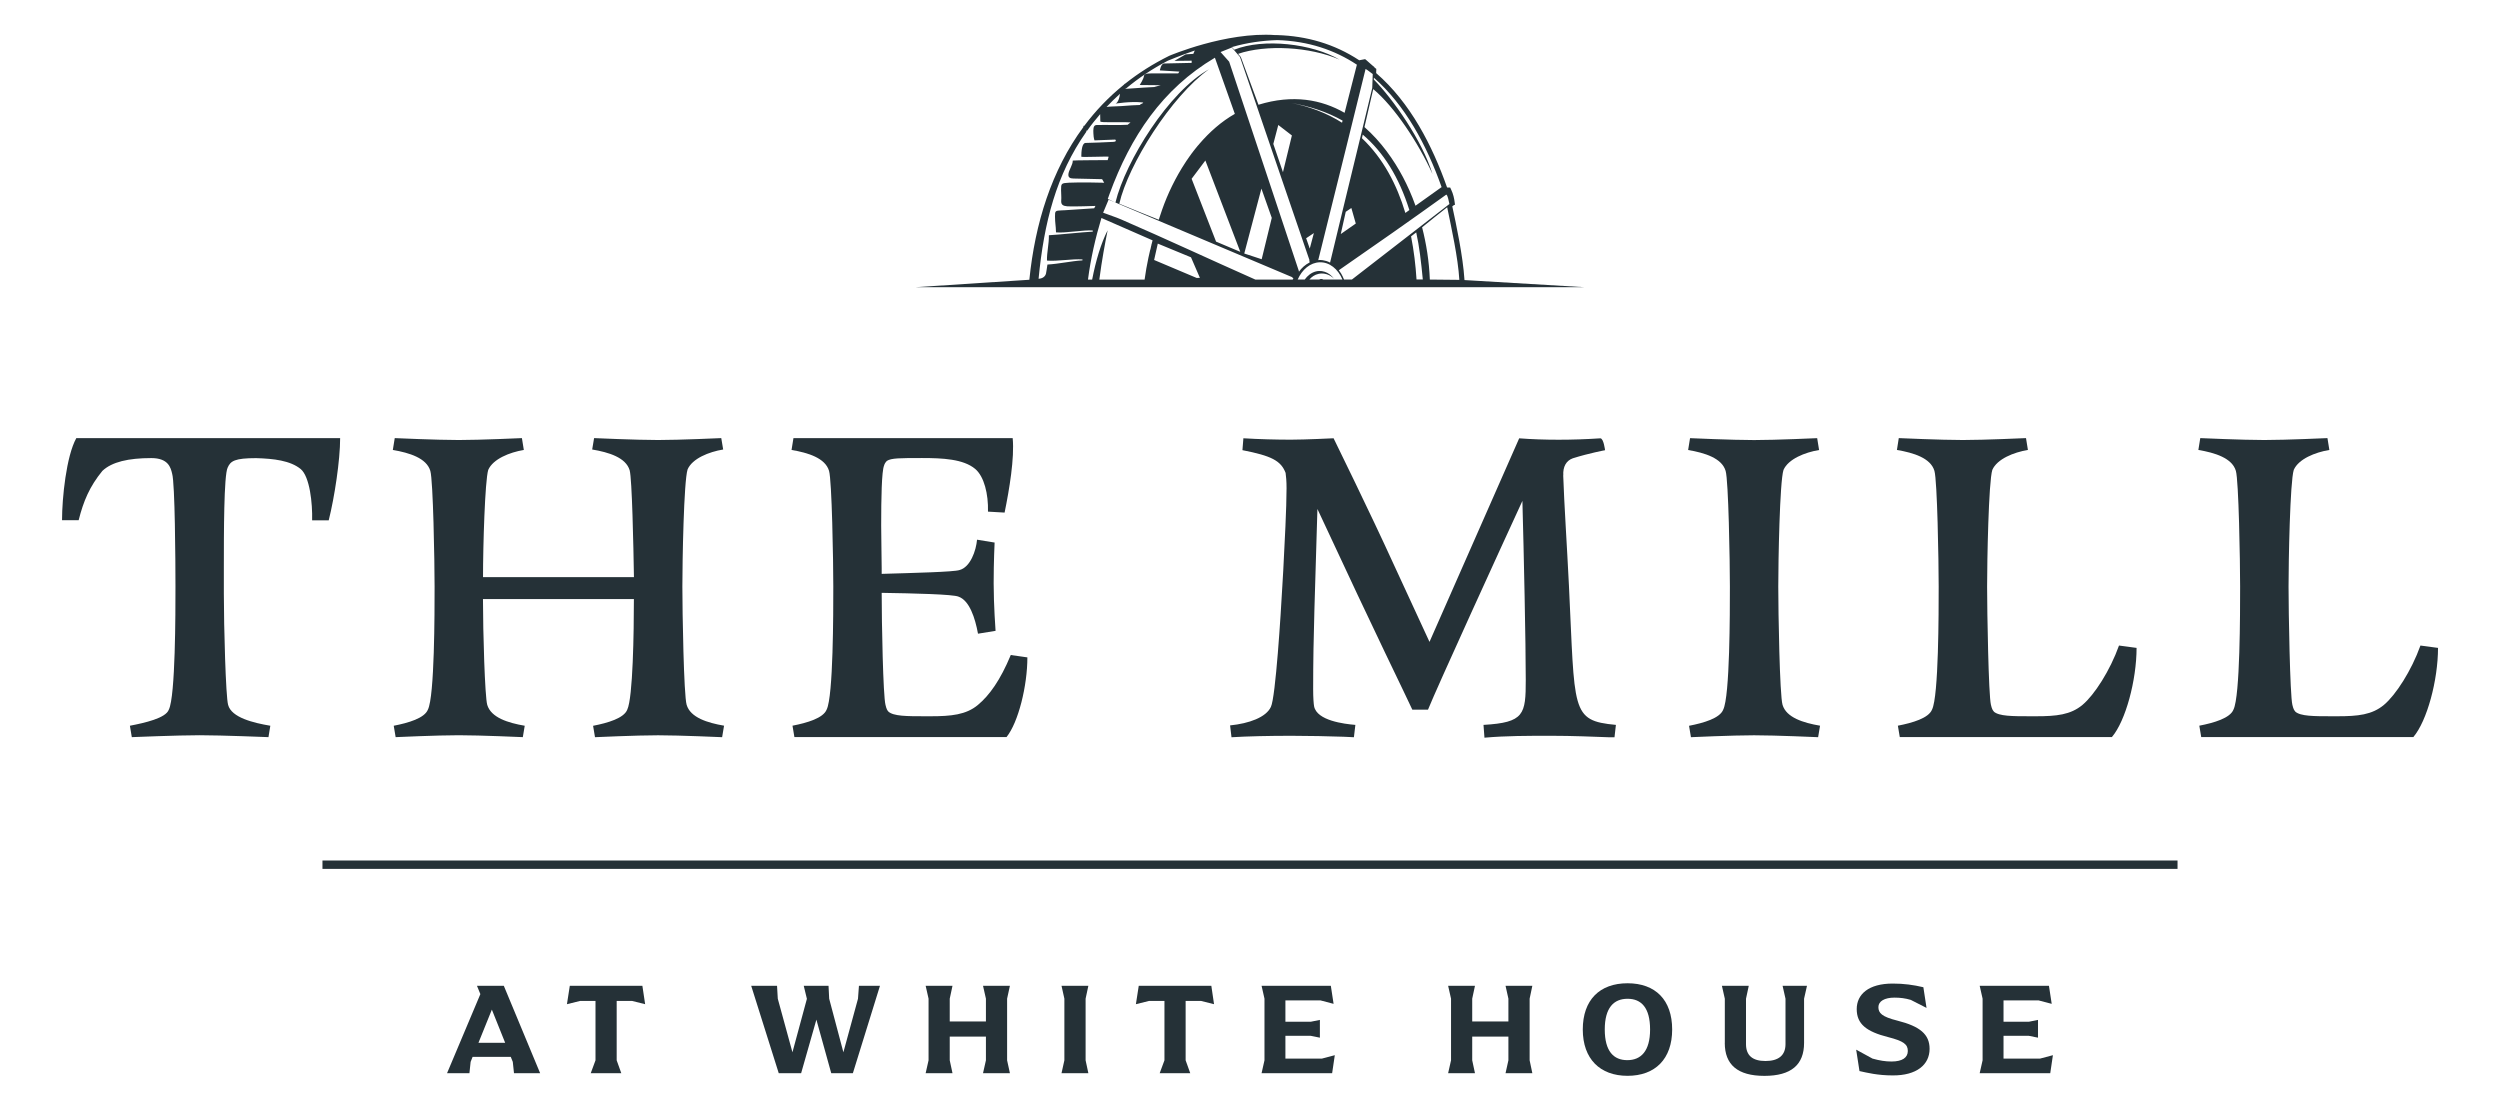
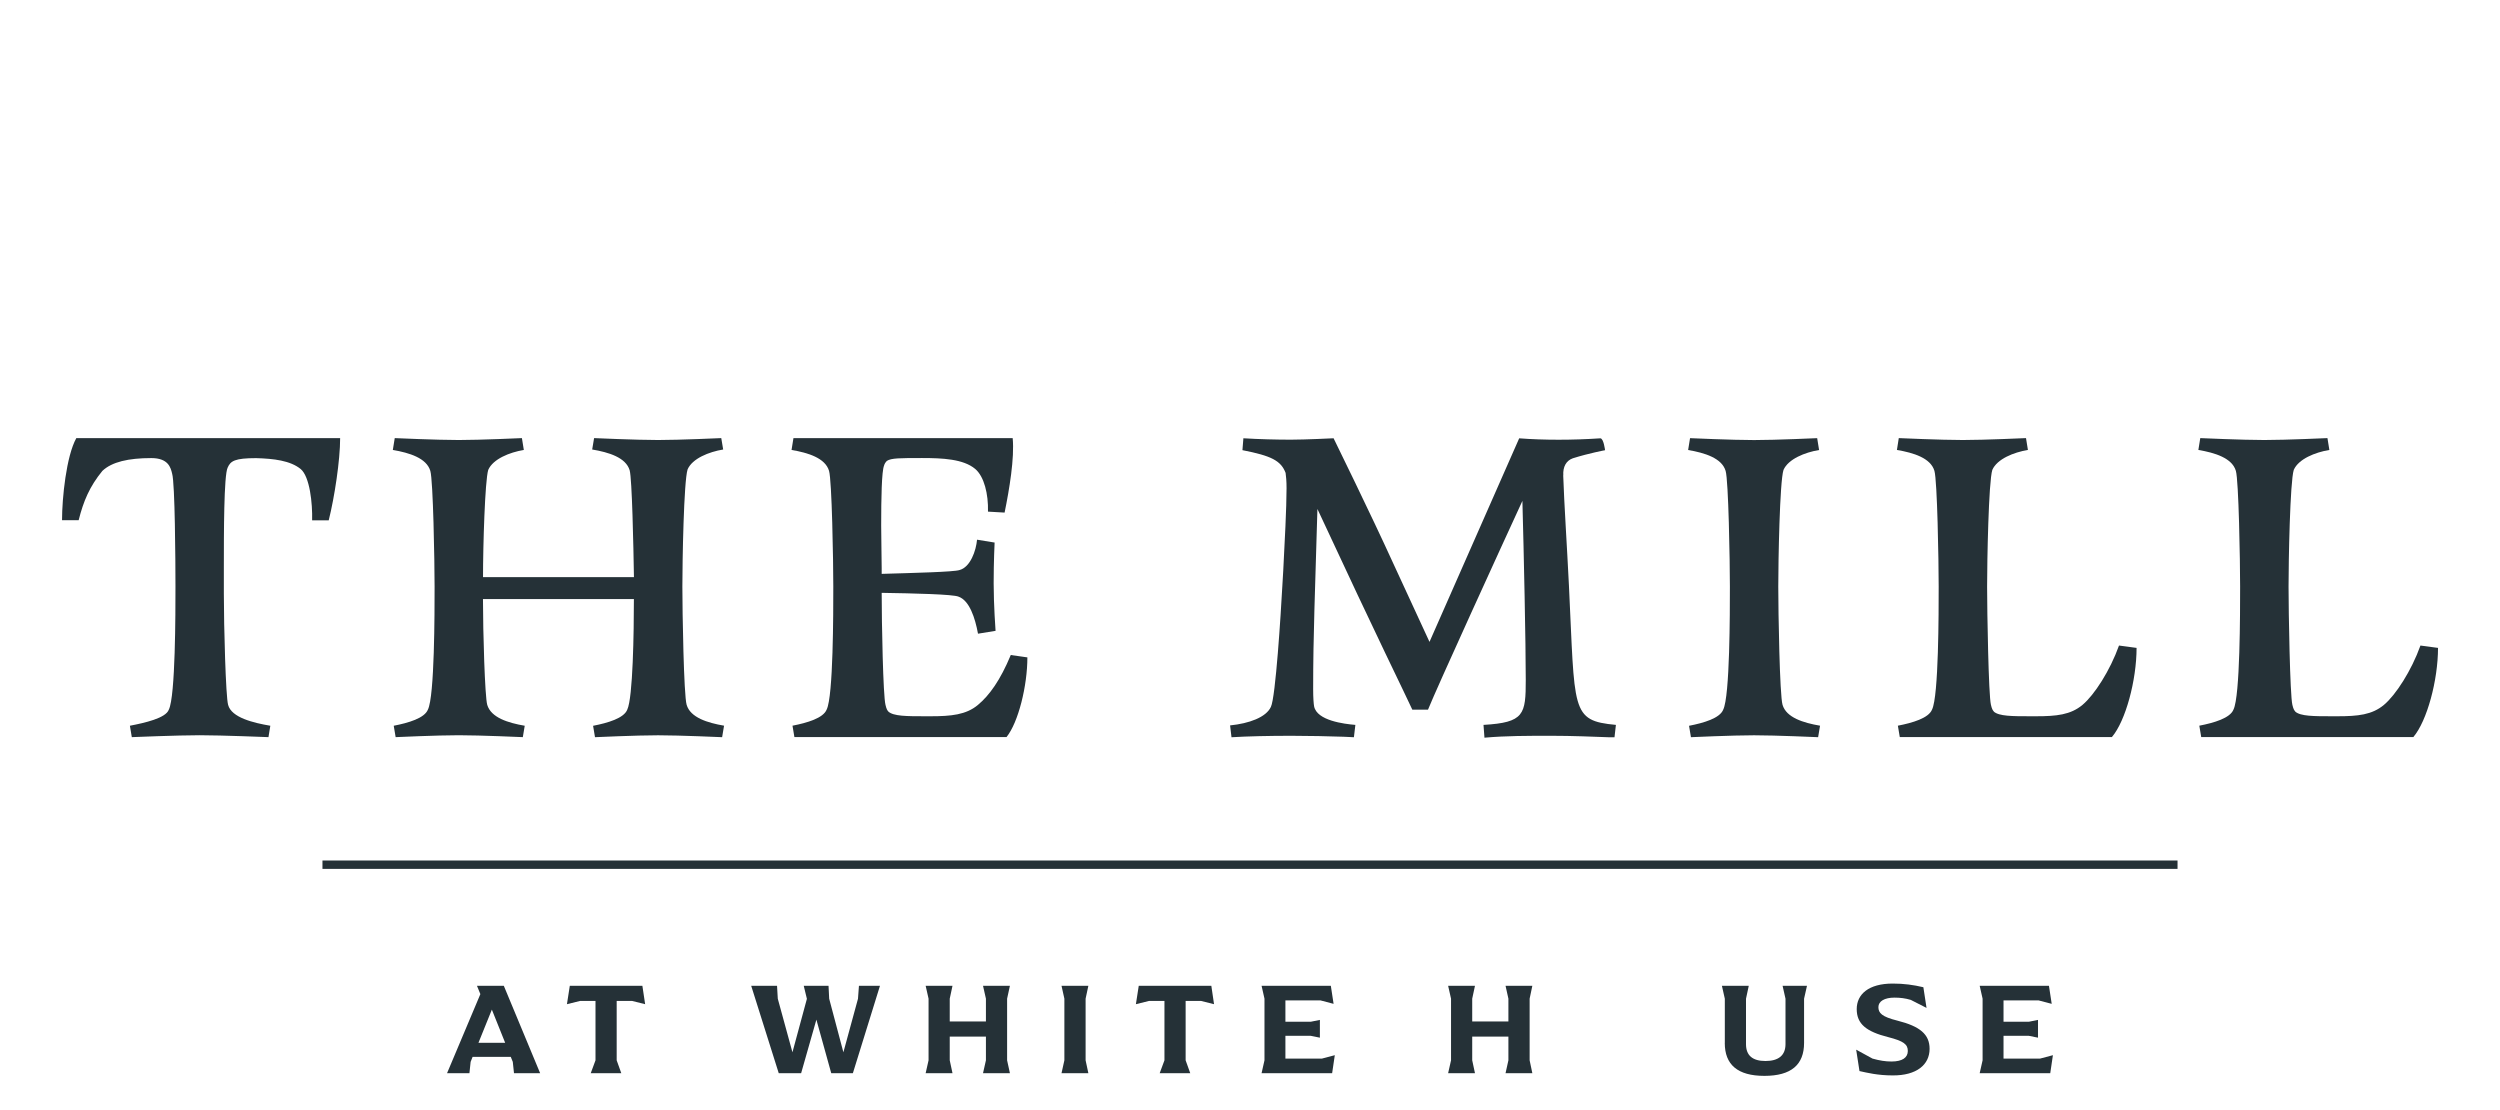
<svg xmlns="http://www.w3.org/2000/svg" id="Layer_1" viewBox="0 0 498.11 221.26">
  <defs>
    <style>.cls-1{fill:#253137;}</style>
  </defs>
  <path class="cls-1" d="m65.5,103.67h-3.31c.09-3.4-.47-8.69-2.27-10.21-2.08-1.7-5.39-2.08-8.89-2.18-4.26,0-5.1.57-5.67,1.89-.76,1.51-.76,13.14-.76,19.95v5.2c0,6.52.38,20.52.85,22.12.66,2.55,5.1,3.6,8.41,4.16l-.37,2.27s-9.36-.38-13.71-.38-13.52.38-13.52.38l-.38-2.27c2.93-.57,7.18-1.51,7.76-3.22,1.32-2.65,1.32-19.38,1.32-24.49s-.1-20.61-.66-22.5c-.29-1.23-.76-3.12-4.16-3.12-4.54,0-7.85.76-9.74,2.55-2.55,3.11-3.78,6.05-4.73,9.83h-3.31c0-4.44.85-12.76,2.84-16.35h52.57c0,4.44-1.13,11.81-2.27,16.35" />
  <path class="cls-1" d="m144.26,144.61l-.38,2.27s-8.42-.38-12.76-.38-12.57.38-12.57.38l-.38-2.27c2.93-.57,6.15-1.51,6.81-3.22,1.13-2.36,1.32-15.5,1.32-22.03h-30.07c0,6.62.38,19.47.85,21.08.76,2.55,4.16,3.59,7.47,4.16l-.38,2.27s-8.42-.38-12.77-.38-12.57.38-12.57.38l-.38-2.27c2.93-.57,6.14-1.51,6.81-3.22,1.33-2.65,1.33-19.38,1.33-24.49s-.29-21.18-.85-23.07c-.76-2.56-4.16-3.6-7.47-4.17l.38-2.36s8.42.38,12.76.38,12.58-.38,12.58-.38l.38,2.36c-2.83.47-6.14,1.8-7.09,3.97-.66,2.18-1.04,15.13-1.04,21.37h30.07c-.1-6.24-.38-19.57-.85-21.28-.75-2.55-4.15-3.59-7.47-4.15l.38-2.27s8.42.38,12.76.38,12.58-.38,12.58-.38l.38,2.27c-2.84.47-6.15,1.79-7.09,3.97-.76,2.36-1.04,18.34-1.04,23.36s.28,21.65.85,23.54c.75,2.55,4.16,3.59,7.47,4.16" />
  <path class="cls-1" d="m176.99,141.77c1.04.94,3.69.94,7.38.94h1.04c4.06,0,7.09-.28,9.45-2.27,2.27-1.89,4.45-4.92,6.53-9.93l3.31.47c0,5.67-1.8,12.96-4.16,15.88h-42.26l-.38-2.27c2.93-.57,6.14-1.51,6.81-3.22,1.32-2.65,1.32-19.38,1.32-24.49s-.28-21.18-.85-23.07c-.76-2.55-4.16-3.6-7.47-4.16l.38-2.36h43.68c.38,3.97-.66,10.21-1.61,14.84l-3.31-.19c.09-3.5-.76-7-2.55-8.51-2.36-1.98-6.52-2.17-10.59-2.17-4.35,0-6.15,0-7,.57-.28.28-.47.57-.57.94-.47,1.14-.57,6.43-.57,11.92,0,3.02.1,6.05.1,8.51v1.14c6.43-.19,14.37-.38,15.5-.76,2.18-.57,3.31-3.88,3.5-6.05l3.5.57s-.19,3.78-.19,8.13.38,9.46.38,9.46l-3.5.57c-.57-3.12-1.7-6.62-3.88-7.38-1.03-.47-8.89-.66-15.31-.76,0,5.96.28,20.52.76,22.32.19.85.38,1.13.57,1.32" />
  <path class="cls-1" d="m311.46,94.69c.19,5.68.76,14.18,1.14,21.94,1.23,25.06.28,26.95,9.36,27.8l-.28,2.46h-1.23c-2.74-.1-7.18-.29-11.44-.29-4.54,0-8.99,0-13.24.38l-.19-2.55c8.13-.47,8.42-2.08,8.42-8.99,0-7.27-.38-25.05-.67-35.64-3.97,8.61-17.11,37.35-18.81,41.6h-3.12c-1.51-3.31-6.43-13.14-18.91-39.99-.47,17.02-.85,24.67-.85,35.93,0,1.7.1,2.93.19,3.4.57,2.84,5.96,3.5,8.22,3.69l-.29,2.46c-.47,0-1.51-.1-2.07-.1-2.93-.1-6.91-.19-10.4-.19-4.45,0-8.8.1-11.92.29l-.28-2.36c3.78-.38,7.18-1.61,8.13-3.69.94-1.89,1.99-18.72,2.27-23.92l.19-3.22c.28-5.39.66-12.57.66-16.45,0-1.33-.1-2.46-.19-3.03-.94-2.45-2.84-3.4-8.6-4.53l.19-2.37c3.02.19,6.62.28,9.46.28s8.51-.28,8.51-.28c0,0,7.47,15.22,11.82,24.78l7.29,15.79,17.87-40.56c2.46.19,5.2.28,7.85.28s5.48-.09,8.32-.28c.66,0,.94,2.37.94,2.37,0,0-3.11.57-6.43,1.61-1.32.47-1.99,1.7-1.89,3.4" />
  <path class="cls-1" d="m362.63,144.61l-.38,2.27s-8.42-.38-12.76-.38-12.58.38-12.58.38l-.38-2.27c2.93-.57,6.15-1.51,6.81-3.22,1.33-2.65,1.33-19.38,1.33-24.49s-.28-21.18-.85-23.07c-.75-2.56-4.16-3.6-7.47-4.17l.38-2.36s8.41.38,12.76.38,12.57-.38,12.57-.38l.38,2.36c-2.83.47-6.14,1.8-7.09,3.97-.76,2.36-1.04,18.25-1.04,23.26s.28,21.65.85,23.54c.75,2.55,4.15,3.59,7.47,4.16" />
  <path class="cls-1" d="m397.24,141.77c1.04.94,3.69.94,7.38.94h1.04c4.06,0,6.9-.28,9.27-2.27,2.36-1.98,5.48-6.81,7.27-11.82l3.5.47c0,6.43-2.18,14.56-4.92,17.77h-42.26l-.38-2.27c2.93-.57,6.14-1.51,6.81-3.22,1.32-2.65,1.32-19.38,1.32-24.49s-.28-21.18-.85-23.07c-.75-2.55-4.16-3.6-7.47-4.16l.37-2.36s8.42.38,12.77.38,12.58-.38,12.58-.38l.38,2.36c-2.84.47-6.14,1.8-7.09,3.97-.75,2.36-1.04,18.25-1.04,23.26s.29,21.65.76,23.54c.19.85.38,1.13.57,1.32" />
  <path class="cls-1" d="m457.3,141.77c1.04.94,3.69.94,7.38.94h1.04c4.06,0,6.9-.28,9.27-2.27,2.36-1.98,5.48-6.81,7.27-11.82l3.5.47c0,6.43-2.18,14.56-4.92,17.77h-42.26l-.38-2.27c2.93-.57,6.15-1.51,6.81-3.22,1.32-2.65,1.32-19.38,1.32-24.49s-.28-21.18-.85-23.07c-.75-2.55-4.16-3.6-7.47-4.16l.38-2.36s8.42.38,12.76.38,12.58-.38,12.58-.38l.38,2.36c-2.84.47-6.14,1.8-7.09,3.97-.75,2.36-1.04,18.25-1.04,23.26s.29,21.65.76,23.54c.19.85.38,1.13.57,1.32" />
  <path class="cls-1" d="m107.63,213.83h-5.22l-.24-2.26-.4-.99h-7.61l-.39.99-.24,2.26h-4.46l6.64-15.76-.68-1.66h5.35l7.24,17.42Zm-6.98-6.06l-2.65-6.61-2.67,6.61h5.32Z" />
  <polygon class="cls-1" points="122.87 199.43 122.87 211.26 123.79 213.83 117.7 213.83 118.65 211.26 118.65 199.43 115.58 199.43 112.96 200.08 113.53 196.41 127.99 196.41 128.54 200.08 125.94 199.43 122.87 199.43" />
  <polygon class="cls-1" points="149.67 196.41 154.82 196.41 154.97 198.99 157.89 209.66 160.77 199.01 160.14 196.41 165.08 196.41 165.21 198.99 168.04 209.66 170.95 198.99 171.14 196.41 175.33 196.41 169.93 213.83 165.62 213.83 162.66 203.16 159.62 213.83 155.16 213.83 149.67 196.41" />
  <polygon class="cls-1" points="185.01 211.26 185.01 198.98 184.43 196.41 189.78 196.41 189.23 198.98 189.23 203.52 196.44 203.52 196.44 198.98 195.86 196.41 201.22 196.41 200.66 198.98 200.66 211.26 201.22 213.83 195.86 213.83 196.44 211.26 196.44 206.54 189.23 206.54 189.23 211.26 189.78 213.83 184.43 213.83 185.01 211.26" />
  <polygon class="cls-1" points="212.07 211.26 212.07 198.98 211.5 196.41 216.85 196.41 216.3 198.98 216.3 211.26 216.85 213.83 211.5 213.83 212.07 211.26" />
  <polygon class="cls-1" points="236.23 199.43 236.23 211.26 237.15 213.83 231.06 213.83 232.01 211.26 232.01 199.43 228.94 199.43 226.32 200.08 226.89 196.41 241.35 196.41 241.89 200.08 239.3 199.43 236.23 199.43" />
  <polygon class="cls-1" points="265.95 210.24 265.42 213.83 251.36 213.83 251.94 211.26 251.94 198.98 251.36 196.41 265.16 196.41 265.71 200.01 263.12 199.33 256.11 199.33 256.11 203.58 261.15 203.58 262.98 203.21 262.98 206.75 261.15 206.38 256.11 206.38 256.11 210.92 263.38 210.92 265.95 210.24" />
  <polygon class="cls-1" points="289.11 211.26 289.11 198.98 288.53 196.41 293.88 196.41 293.33 198.98 293.33 203.52 300.54 203.52 300.54 198.98 299.97 196.41 305.31 196.41 304.77 198.98 304.77 211.26 305.31 213.83 299.97 213.83 300.54 211.26 300.54 206.54 293.33 206.54 293.33 211.26 293.88 213.83 288.53 213.83 289.11 211.26" />
-   <path class="cls-1" d="m315.36,205.12c0-5.88,3.36-9.21,8.92-9.21s8.89,3.33,8.89,9.21-3.39,9.23-8.89,9.23-8.92-3.38-8.92-9.23m13.41,0c0-4.33-1.74-6.12-4.49-6.12s-4.54,1.79-4.54,6.12,1.76,6.11,4.49,6.11,4.54-1.81,4.54-6.11" />
  <path class="cls-1" d="m343.66,207.8v-8.81l-.58-2.57h5.35l-.55,2.57v9.05c0,2.26,1.31,3.36,3.88,3.36s3.99-1.1,3.99-3.36v-9.05l-.58-2.57h4.86l-.58,2.57v8.81c0,4.33-2.55,6.56-7.9,6.56s-7.9-2.23-7.9-6.56" />
  <path class="cls-1" d="m370.49,213.41l-.66-4.27,3.26,1.78c1.44.4,2.57.58,3.78.58,2.18,0,3.25-.79,3.25-2.1s-.81-1.97-3.91-2.76c-4.36-1.1-6.27-2.62-6.27-5.58s2.37-5.09,7.17-5.09c2.23,0,4.12.26,6.11.73l.63,4.12-3.14-1.6c-1.08-.32-2.1-.45-3.26-.45-1.94,0-3.19.71-3.19,1.89s.68,1.92,3.8,2.7c4.49,1.13,6.4,2.73,6.4,5.61,0,3.18-2.6,5.33-7.34,5.3-3.02,0-5.09-.53-6.61-.86" />
  <polygon class="cls-1" points="409.03 210.24 408.5 213.83 394.44 213.83 395.02 211.26 395.02 198.98 394.44 196.41 408.24 196.41 408.79 200.01 406.2 199.33 399.19 199.33 399.19 203.58 404.22 203.58 406.06 203.21 406.06 206.75 404.22 206.38 399.19 206.38 399.19 210.92 406.46 210.92 409.03 210.24" />
  <rect class="cls-1" x="64.25" y="171.45" width="369.61" height="1.67" />
-   <path class="cls-1" d="m291.79,55.78c-.31-4.82-1.66-11.1-2.43-14.66l.4-.31.14.04-.05-.42c-.1-.89-.31-1.79-.7-2.61l-.21-.46h-.5s-.12-.01-.12-.01c-2.93-8.33-7.31-16.88-14.13-22.79l.03-.83-.27-.21-.12-.1v-.06l-.31-.25c-.59-.47-.66-.62-1.24-1.09l-.29-.24-.36.07c-.19.03-.38.07-.58.11l-.23.05c-4.95-3.26-10.46-4.84-16.33-5.02h-.4c-9.84-.7-21.13,4.13-21.13,4.13-3.23,1.6-6.14,3.45-8.74,5.52-.12.02-.31.25-.31.25-3.02,2.45-5.64,5.19-7.87,8.18h-.15s-.05.27-.05.27c-6.34,8.6-9.61,19.17-10.75,30.4l-22.65,1.48h133.22l-23.88-1.42Zm-18.07-39.94l.02-.36c6.2,5.46,10.49,13.35,13.5,21.83h-.06l-.2.15-4.95,3.53c-.75-2.11-1.61-4.02-2.49-5.69-1.81-3.42-4.36-7.07-7.68-9.98.57-2.53,1.15-5.05,1.75-7.57,4.22,3.52,8.98,10.67,11.81,16.93-2.08-6.74-7.85-14.92-11.7-18.84m7.09,26.01l-.8.58c-1.68-5.61-4.4-10.86-8.65-14.89l.16-.72c4.13,3.52,7.21,8.44,9.29,15.04m-8.73-28.12c.5.26.94.69,1.41,1l.02.02-.1,2.77c-2,8.39-4.05,16.8-6.09,25.2-.36,1.51-.73,3.02-1.09,4.53-.4,1.68-.82,3.37-1.22,5.06-.24-.13-.5-.24-.77-.32-.45-.14-.92-.21-1.38-.19-.07,0-.14,0-.21.01.2-.83.41-1.66.62-2.48.38-1.55.77-3.1,1.15-4.65,2.56-10.32,5.13-20.63,7.66-30.94m-2.83,27.7l.88,3.09-2.99,2.09.99-4.43,1.11-.75Zm-14.56-16.55l2.71,2.09c-.59,2.44-1.19,4.88-1.78,7.32l-1.92-5.63.99-3.78Zm2.23-4.45c3.99.68,7.51,1.85,10.58,3.58l-.11.42c-2.92-1.85-6.38-3.24-10.47-4.01m4.86,26l-.82,3.09s-.28-.81-.72-2.06l1.54-1.03Zm-16.28-37.09h.05c2.84-.83,5.95-1.27,8.93-1.36,6.23.19,11.46,1.98,15.87,4.9l-2.45,9.59c-4.61-2.65-10.3-3.72-17.16-1.61-1.17-3.19-2.35-6.37-3.52-9.52-.17-.2-.4-.45-.54-.62,5.53-1.89,14.34-1.43,20.21,1.15-5.42-3.18-15.11-4.32-20.98-1.98-.15-.16-.3-.34-.47-.54.02,0,.03,0,.05-.01m-.06.11c.54.64,1.09,1.27,1.63,1.9l6.31,18.46,1.94,5.67,4.25,12.42,1.1,3.22.24.69h-.03s0,.04,0,.04c.03.15.05.29.07.43-.88.44-1.63,1.12-2.18,1.91.02-.04.03-.07.05-.11h0s0-.03,0-.03c-.15-.44-.29-.88-.44-1.32-.36-1.1-.73-2.2-1.1-3.3-1.03-3.1-2.06-6.2-3.09-9.29-.66-1.97-1.32-3.95-1.97-5.92-2.44-7.31-4.88-14.63-7.31-21.94h0s-1.71-1.92-1.71-1.92l2.24-.9Zm-8,26.15l2.73-3.63,6.96,18.2-4.83-2.04-4.87-12.52Zm13.9,1.98l2.06,5.82c-.67,2.74-1.33,5.49-2.01,8.24l-3.47-1.14,3.41-12.91Zm-26.95-19.98c2.47-2.06,5.22-3.91,8.29-5.51,0,0,2.43-1.02,5.38-2.04l-.29.67-1.53.1-2.24,1.3,3.44-.04v.44s-4.84.11-5.48.12c-.64.02-.86,1.38-.86,1.38l3.9.24-.25.36s-3.88-.03-4.95,0c-.54.02-1.8-.11-1.87.53-.06.58-.84,1.78-.84,1.78l4.17.04-1.28.36s-3.9.2-5.77.37c.05-.05.11-.1.16-.11m-1.21,1.08c-.23,1.81-.9,1.97-.9,1.97,0,0,2.87-.49,5.29-.25.72.07-.42.31-.41.52-2.82.09-2.52.2-5.34.29-.55.02-.98.05-1.32.1.85-.91,1.75-1.78,2.69-2.63m-16.23,36.89h0s1.72.03,1.72.03l-1.72-.03Zm1.76-2.85c-.11.66-.16,1.22-.28,1.77-.14.62-.72,1.02-1.48,1.05,1.08-11.19,3.49-20.7,9.5-29.27l.04-.25h.15c.8-1.14,1.67-2.22,2.58-3.28,0,.38.03.85.03,1.45,0,.31,3.92.06,6.01.2.01.05-.58.43-.57.47-1.44.1-4.52,0-6.2.05-.73.02-.64,1.02-.62,1.67.04,1.01.22,1.39.22,1.39l4.14-.16s.45.42-.43.46c-1.68.07-3.79.19-5.48.21-.73,0-.86,1.68-.86,2.74,0,.15,5.45-.1,5.45.01,0,.02-.19.67-.19.67,0,0-6.97.03-6.96.09.03.82-.75,1.83-.86,2.64-.1.72.29.93.99.94,1.12.02,5.72.13,5.72.13l.41.71s-4.87-.13-6.99-.01c-1.59.09-1.6.14-1.6,1.48,0,.7.09,1.4.03,2.09-.06.82.34,1.06,1.22,1.14,1.05.08,5.6-.08,5.6-.08l-.25.47s-4.89.33-5.45.36c-.99.07,0,0-.99.05-1.35.07-1.37.08-1.37,1.25.01,1.38.16,1.66.2,3.14,1.85.18,5.61-.54,7.33-.37,0,.05,0,.1,0,.15,0,.02-.01.05-.02.07-2.29.12-6.38.59-8.73.72.04,1.75-.42,3.37-.38,5.05,2.05.18,5.12-.39,7.07-.23,0,.06,0,.12,0,.19-2.24.13-4.67.7-6.99.83m20.5-2.97h0c-.02.09-.04.17-.06.25-.11.44-.2.88-.3,1.32-.31,1.46-.57,2.93-.77,4.4h-9.02c.51-3.92,1.16-7.38,1.66-9.83-1.34,2.62-2.36,6.06-3.09,9.83h-.83c.53-4.18,1.52-8.43,2.68-12.28,3.4,1.48,6.79,2.96,10.19,4.46-.05.18-.1.37-.14.55l-.02.05v.05s-.02.05-.02.05v.04s-.01,0-.01,0l-.02.05h0s-.02.1-.02.1v.05s-.02.04-.02.04h0s-.01.06-.01.06v.05s-.02.05-.02.05l-.02.05v.04s-.01.01-.01.01v.05s-.02.05-.02.05h0s0,.05,0,.05l-.02.05v.03s-.01.02-.01.02l-.02.1h0s-.02.1-.02.1v.03s-.03.07-.03.07v.05Zm1.51-1.2l6.61,2.73,1.77,4.09-.64.02c-2.82-1.2-5.65-2.39-8.48-3.58l.73-3.26Zm26.86,7.17h-7.42c-8.93-3.96-17.77-8.09-26.73-11.98-1.18-.51-2.41-.88-3.61-1.35l1.09-2.6c.45.19.89.37,1.33.57l-1.49-.72c.11-.33.23-.64.34-.96,4.2-11.49,10.52-20.96,21-27.17,1.32,3.73,2.64,7.46,3.97,11.19-2.66,1.51-5.04,3.61-7.12,6.04v.02c-.06.05-.11.11-.15.16-.03.04-.07.08-.11.12-.05.06-.09.11-.14.17-.03.05-.07.1-.11.14-.05.05-.08.11-.13.16l-.11.13c-.05.06-.09.12-.14.18-.04.05-.07.1-.11.14-.04.05-.08.1-.12.15-.04.05-.08.1-.11.15-.05.06-.08.11-.12.16-.04.05-.08.1-.12.15-.03.05-.07.1-.11.15-.04.06-.08.11-.12.18l-.1.13c-.05.07-.09.13-.14.19l-.08.12c-.05.07-.1.13-.14.2l-.08.12c-.05.07-.09.14-.14.2l-.08.11c-.05.07-.09.14-.14.21l-.07.12-.06.08c-1.97,3-3.53,6.25-4.64,9.41-.23.66-.45,1.33-.67,2-2.61-1.04-5.23-2.1-7.86-3.19,1.74-7.73,10.37-21.46,17.86-26.78-7.96,4.39-16.62,18.29-18.63,26.54,11.73,4.97,23.42,9.88,35.16,14.85l.08.07c.08.07.15.15.22.22-.05.07-.1.14-.14.2m6.08,0c-.12-.07-.25-.11-.4-.11s-.27.04-.38.11h-1.98c.47-.54,1.07-.96,1.8-1.12.2-.05.4-.07.61-.08.33-.01.66.03.98.13.59.17,1.1.49,1.51.9-.48-.64-1.1-1.14-1.88-1.38-.34-.11-.7-.16-1.06-.15-.22,0-.45.04-.66.09-.91.23-1.67.84-2.23,1.62h-1.4c.88-2.01,2.52-3.39,4.39-3.44,1.95-.06,3.65,1.34,4.53,3.44h-3.84Zm4.14,0c-.16-.42-.36-.83-.59-1.22-.13-.21-.28-.43-.44-.63,7.17-4.96,14.3-9.95,21.37-15.04.28-.2.63,1.71.66,1.83v.02c-6.59,5.09-12.87,9.98-19.42,15.04h-1.58Zm14.45,0c-.18-2.83-.52-5.73-1.09-8.6.28-.23.75-.55,1.03-.79.63,2.84.99,6,1.31,9.38h-1.25Zm2.65,0c-.14-3.65-.71-7.17-1.54-10.4,1.66-1.35,3.31-2.68,5-4,.04.18.08.36.11.54.69,3.41,2.05,9.45,2.31,13.93l-5.88-.06Z" />
  <path class="cls-1" d="m222.27,40.38s-.02,0-.03-.01h.03" />
</svg>